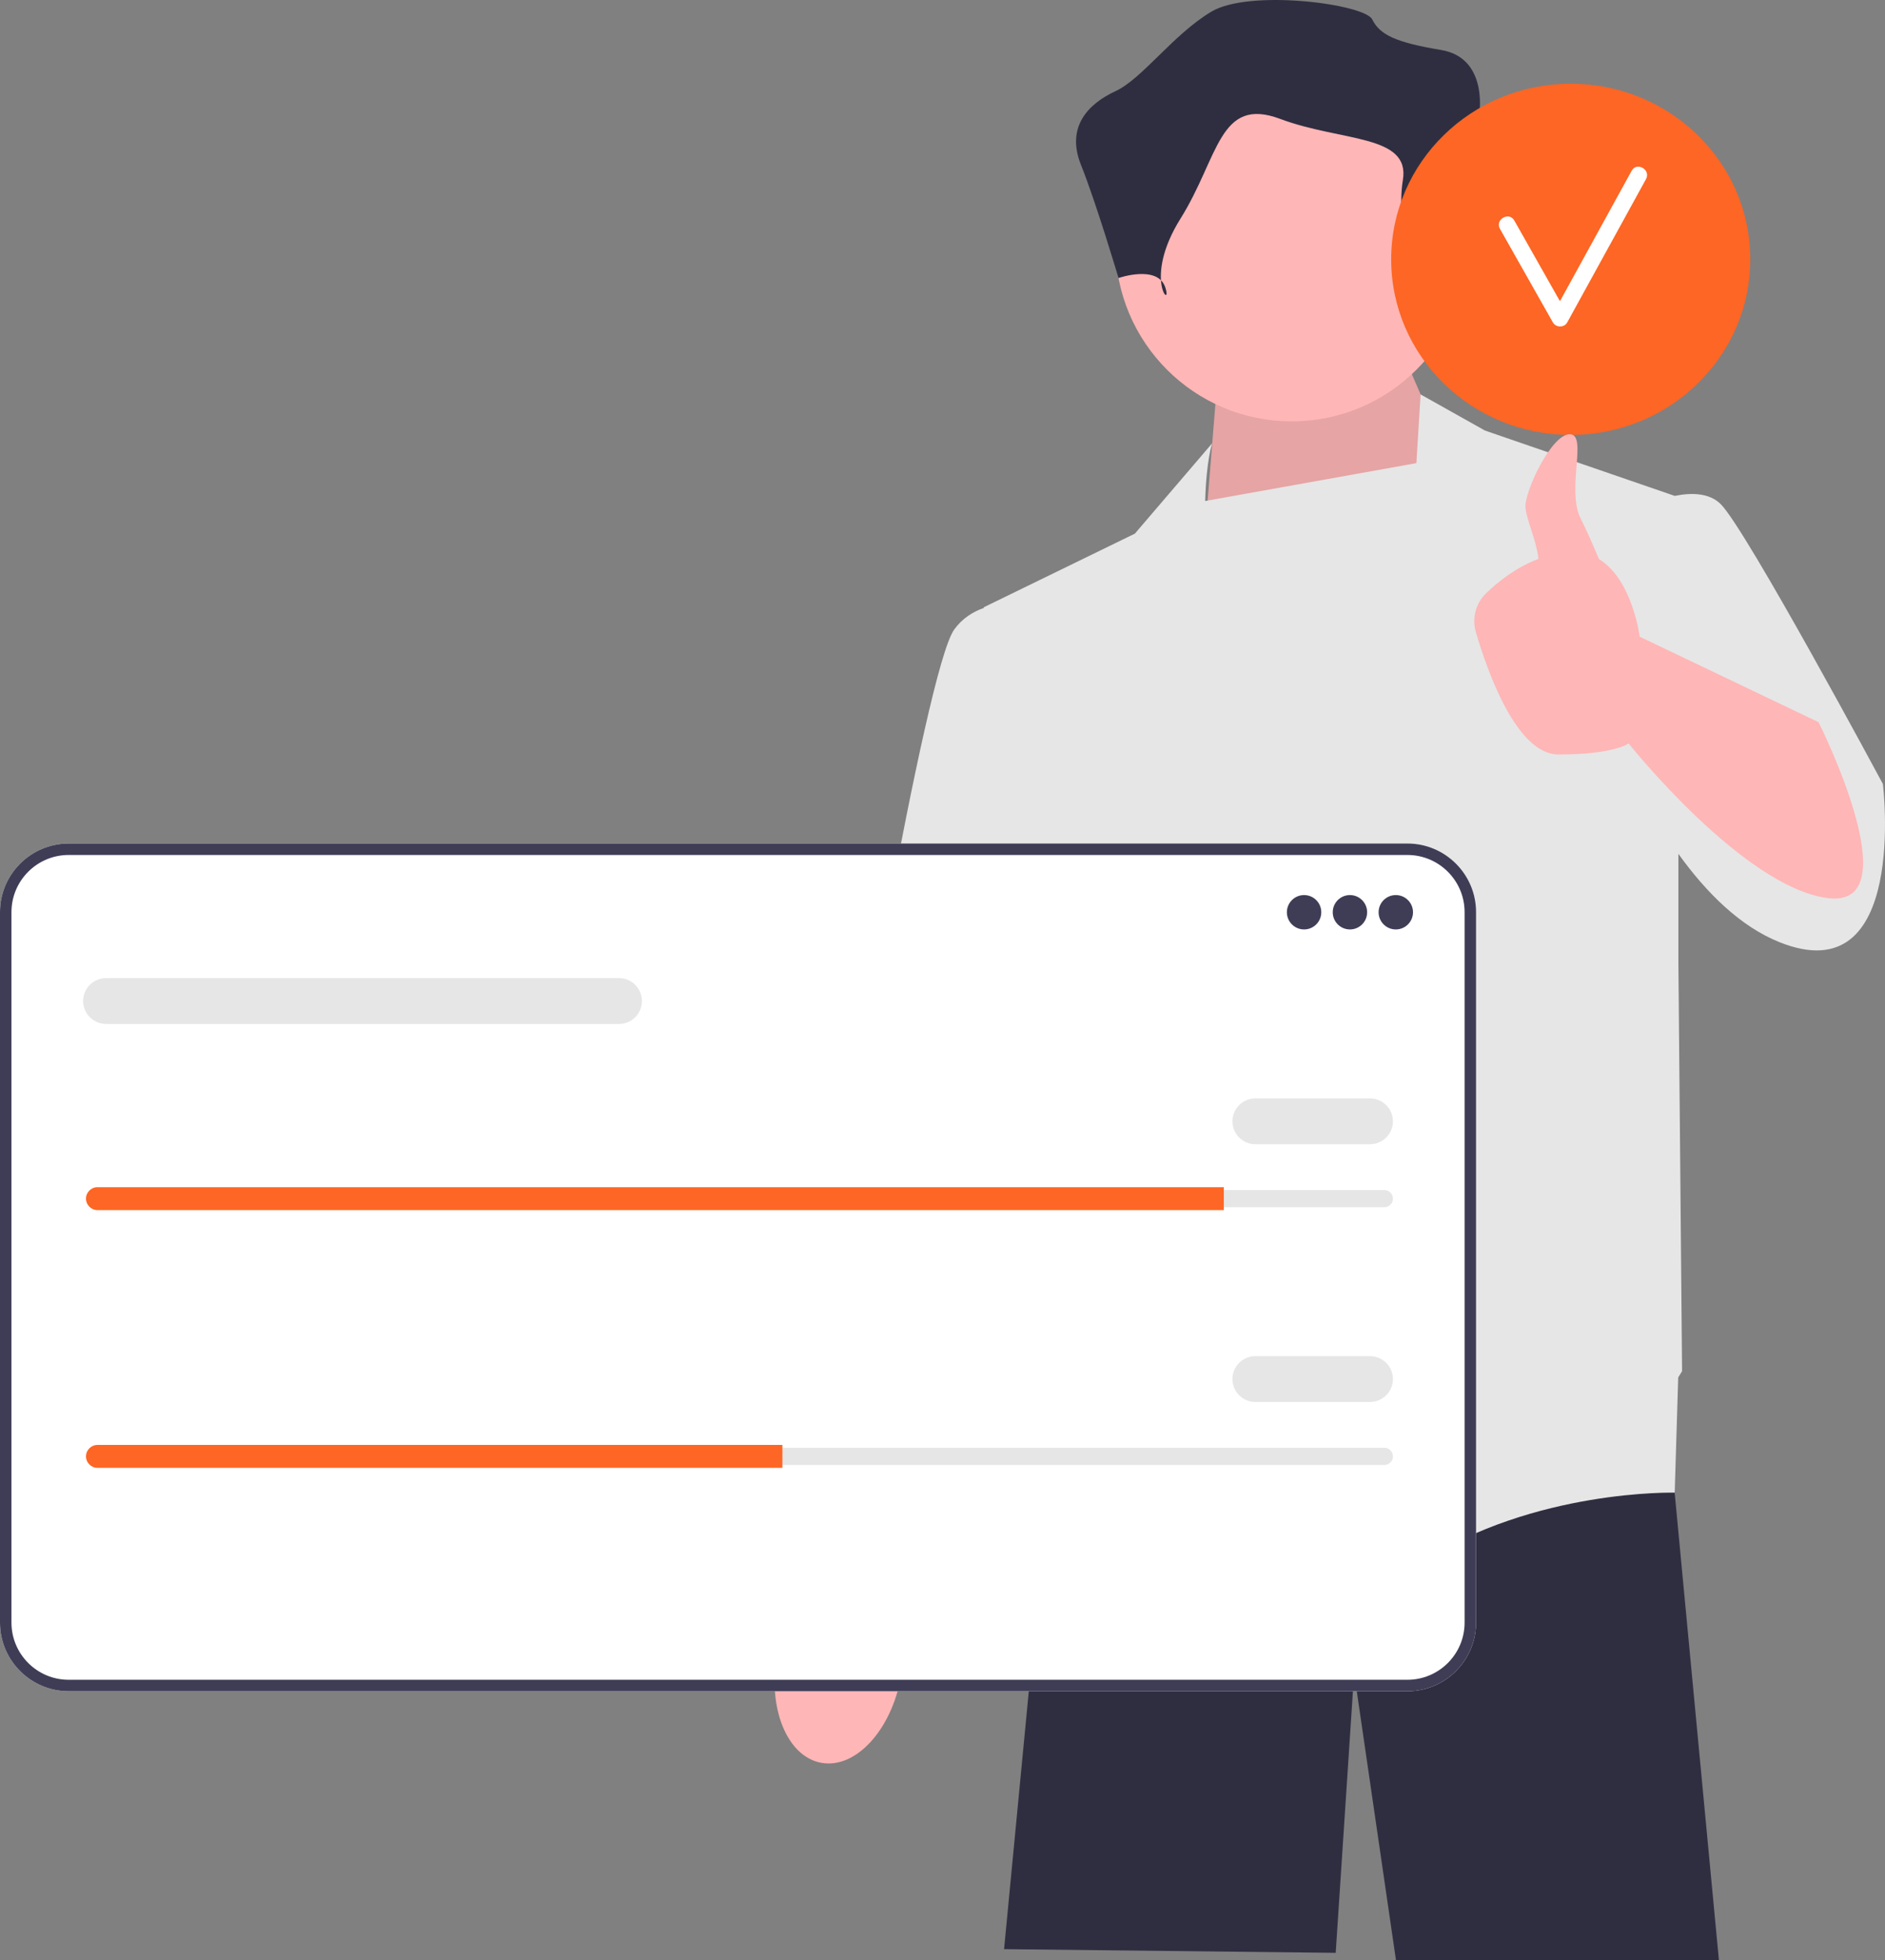
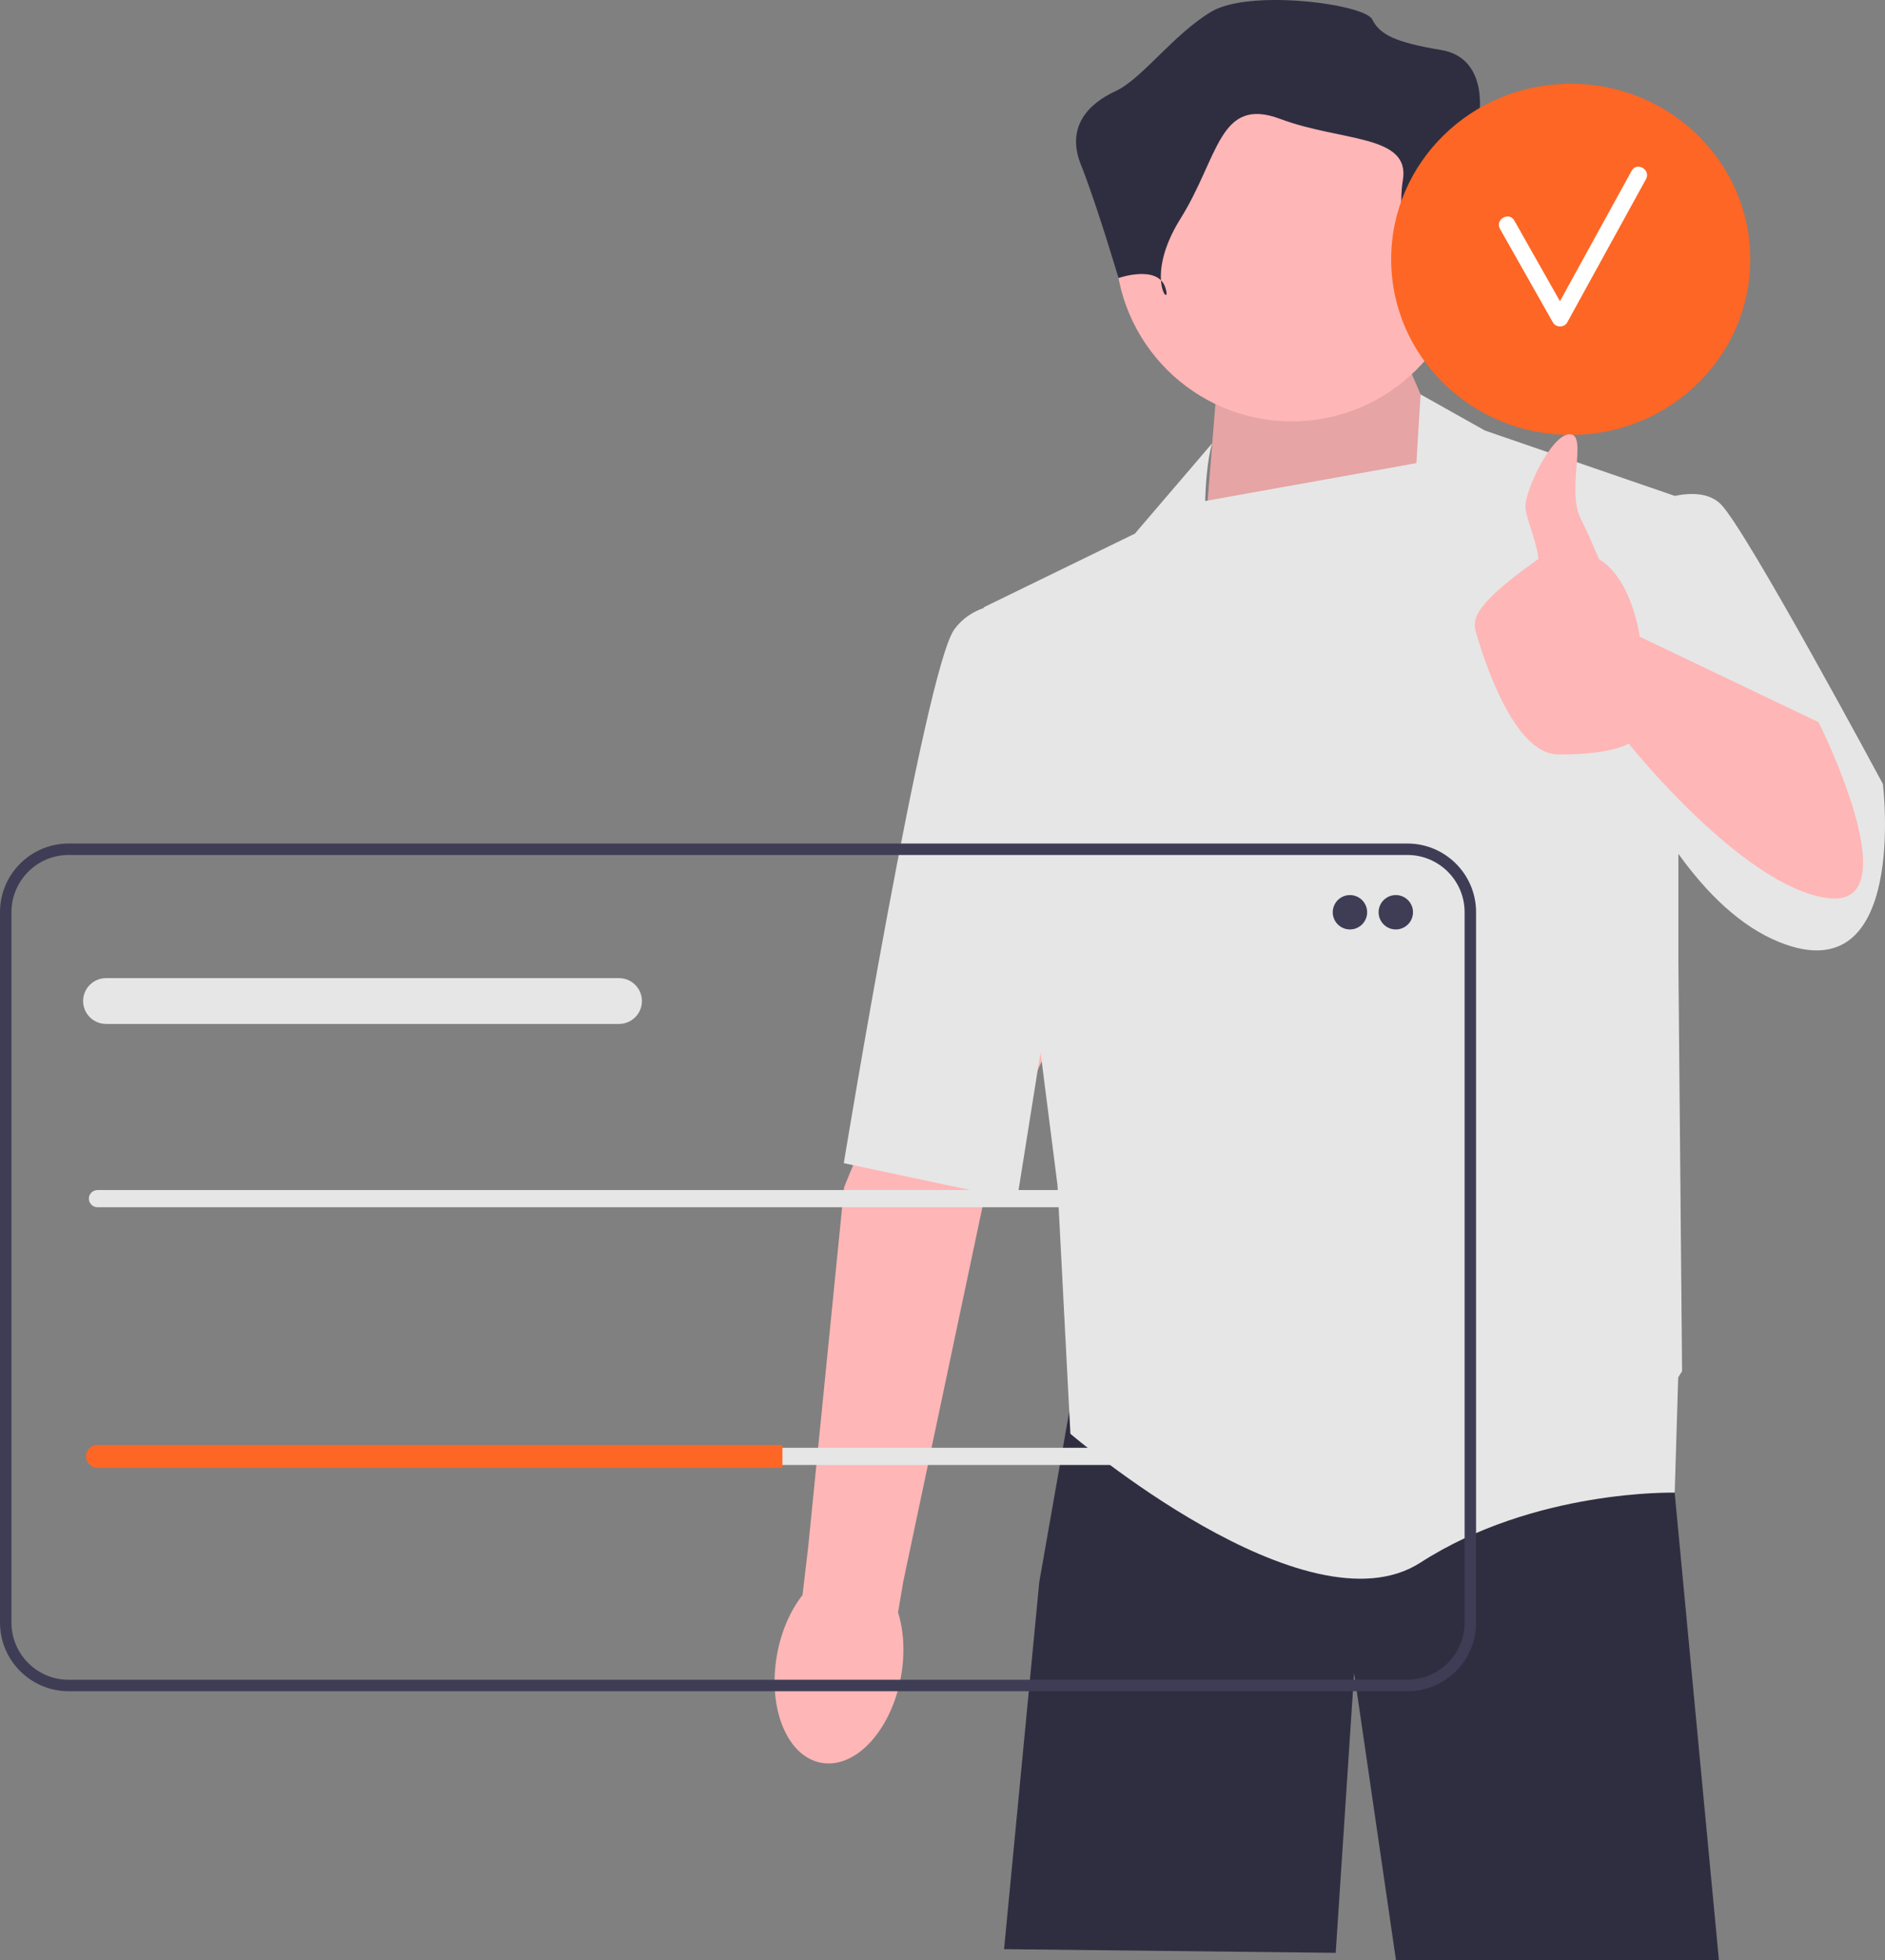
<svg xmlns="http://www.w3.org/2000/svg" width="277" height="288" viewBox="0 0 277 288" fill="none">
  <rect x="0" y="0" width="277" height="288" fill="#808080" stroke="none" />
  <g clip-path="url(#clip0_129_297)">
    <path d="M246.097 219.176L246.091 219.306L252.595 288H205.139L198.988 245.81L196.281 286.918L147.548 286.377L152.724 232.407L157.127 207.39V207.385L157.787 203.62H244.803L244.916 204.983L246.097 219.176Z" fill="#2F2E41" />
    <path d="M120.686 258.998C125.712 259.913 130.953 254.259 132.392 246.37C133.021 242.916 132.818 239.607 131.969 236.901L132.74 232.353L145.672 171.172C145.672 171.172 169.486 123.587 169.486 115.326C169.485 107.064 162.597 103.013 162.597 103.013L153.276 103.1L124.045 174.416L118.781 227.115L117.929 234.346C116.179 236.579 114.821 239.604 114.191 243.057C112.752 250.947 115.66 258.084 120.686 258.998Z" fill="#FFB6B6" />
    <path d="M215.504 73.534L206.84 53.521L178.683 58.389L176.788 81.935L215.504 73.534Z" fill="#FFB6B6" />
    <path opacity="0.1" d="M215.504 73.534L206.84 53.521L178.683 58.389L176.788 81.935L215.504 73.534Z" fill="black" />
    <path d="M276.691 115.183C276.691 115.183 256.656 77.861 252.866 74.075C251.179 72.39 248.526 72.366 246.101 72.857L218.211 63.257L208.758 57.951L208.135 68.046L177.1 73.61C177.273 67.454 178.142 65.113 178.142 65.113L166.771 78.402L144.57 89.22L144.582 89.318C142.953 89.886 141.409 90.858 140.238 92.466C135.907 98.415 123.994 170.896 123.994 170.896L149.444 176.305L152.907 154.593L155.4 174.141L157.295 210.652C157.295 210.652 191.95 240.401 208.735 229.583C225.521 218.765 246.097 219.306 246.097 219.306L246.611 202.383C246.976 201.799 247.18 201.456 247.18 201.456L246.639 141.425V125.452C250.764 131.192 255.742 136.129 261.53 138.442C280.481 146.015 276.691 115.183 276.691 115.183Z" fill="#E6E6E6" />
    <path d="M189.819 61.91C204.125 61.91 215.722 50.325 215.722 36.035C215.722 21.744 204.125 10.159 189.819 10.159C175.512 10.159 163.915 21.744 163.915 36.035C163.915 50.325 175.512 61.91 189.819 61.91Z" fill="#FFB6B6" />
    <path d="M208.402 43.347C208.402 43.347 210.654 35.472 215.722 36.035C220.79 36.597 221.916 32.097 220.79 29.847C219.664 27.597 217.411 16.346 217.411 16.346C217.411 16.346 218.538 8.471 211.78 7.346C205.023 6.221 202.77 5.096 201.644 2.846C200.518 0.596 183.624 -1.654 177.993 1.721C172.362 5.096 167.857 11.572 163.915 13.397C159.973 15.222 156.595 18.597 158.847 24.222C161.1 29.847 164.366 40.849 164.366 40.849C164.366 40.849 170.109 38.847 171.236 42.222C172.362 45.597 167.857 41.097 173.488 32.097C179.119 23.097 179.119 14.096 188.129 17.471C197.139 20.847 207.275 19.722 206.149 26.472C205.023 33.222 208.402 43.347 208.402 43.347Z" fill="#2F2E41" />
-     <path d="M206.817 248.48H10.089C4.526 248.48 0 243.958 0 238.401V134.012C0 128.455 4.526 123.933 10.089 123.933H206.817C212.381 123.933 216.907 128.455 216.907 134.012V238.401C216.907 243.958 212.381 248.48 206.817 248.48Z" fill="white" />
    <path d="M206.817 248.48H10.089C4.526 248.48 0 243.958 0 238.401V134.012C0 128.455 4.526 123.933 10.089 123.933H206.817C212.381 123.933 216.907 128.455 216.907 134.012V238.401C216.907 243.958 212.381 248.48 206.817 248.48ZM10.089 125.616C5.455 125.616 1.685 129.383 1.685 134.012V238.401C1.685 243.03 5.455 246.797 10.089 246.797H206.817C211.452 246.797 215.222 243.03 215.222 238.401V134.012C215.222 129.383 211.452 125.616 206.817 125.616H10.089Z" fill="#3F3D56" />
-     <path d="M191.634 136.556C193.03 136.556 194.161 135.426 194.161 134.031C194.161 132.637 193.03 131.507 191.634 131.507C190.238 131.507 189.106 132.637 189.106 134.031C189.106 135.426 190.238 136.556 191.634 136.556Z" fill="#3F3D56" />
    <path d="M198.373 136.556C199.769 136.556 200.9 135.426 200.9 134.031C200.9 132.637 199.769 131.507 198.373 131.507C196.977 131.507 195.846 132.637 195.846 134.031C195.846 135.426 196.977 136.556 198.373 136.556Z" fill="#3F3D56" />
    <path d="M205.112 136.556C206.508 136.556 207.64 135.426 207.64 134.031C207.64 132.637 206.508 131.507 205.112 131.507C203.716 131.507 202.585 132.637 202.585 134.031C202.585 135.426 203.716 136.556 205.112 136.556Z" fill="#3F3D56" />
    <path d="M14.321 174.846C13.624 174.846 13.058 175.412 13.058 176.108C13.058 176.447 13.189 176.761 13.427 176.993C13.667 177.239 13.982 177.37 14.321 177.37H203.428C204.124 177.37 204.691 176.804 204.691 176.108C204.691 175.769 204.56 175.455 204.322 175.223C204.082 174.977 203.767 174.846 203.428 174.846H14.321Z" fill="#E6E6E6" />
-     <path d="M179.84 174.425V177.791H14.322C13.858 177.791 13.437 177.606 13.134 177.295C12.822 176.992 12.637 176.571 12.637 176.108C12.637 175.182 13.395 174.425 14.322 174.425H179.84Z" fill="#FD6624" />
    <path d="M201.322 168.114H184.473C182.615 168.114 181.104 166.604 181.104 164.747C181.104 162.891 182.615 161.381 184.473 161.381H201.322C203.18 161.381 204.692 162.891 204.692 164.747C204.692 166.604 203.18 168.114 201.322 168.114Z" fill="#E6E6E6" />
    <path d="M90.962 150.441H15.585C13.726 150.441 12.215 148.932 12.215 147.075C12.215 145.219 13.726 143.709 15.585 143.709H90.962C92.82 143.709 94.332 145.219 94.332 147.075C94.332 148.932 92.82 150.441 90.962 150.441Z" fill="#E6E6E6" />
    <path d="M14.321 212.715C13.624 212.715 13.058 213.281 13.058 213.977C13.058 214.317 13.189 214.63 13.427 214.862C13.667 215.108 13.982 215.239 14.321 215.239H203.428C204.124 215.239 204.691 214.673 204.691 213.977C204.691 213.638 204.56 213.324 204.322 213.092C204.082 212.846 203.767 212.715 203.428 212.715H14.321Z" fill="#E6E6E6" />
    <path d="M114.972 212.294V215.66H14.322C13.858 215.66 13.437 215.475 13.134 215.164C12.822 214.861 12.637 214.44 12.637 213.977C12.637 213.051 13.395 212.294 14.322 212.294H114.972Z" fill="#FD6624" />
    <path d="M201.322 205.982H184.473C182.615 205.982 181.104 204.473 181.104 202.616C181.104 200.76 182.615 199.25 184.473 199.25H201.322C203.18 199.25 204.692 200.76 204.692 202.616C204.692 204.473 203.18 205.982 201.322 205.982Z" fill="#E6E6E6" />
    <path d="M230.818 63.902C245.39 63.902 257.202 52.35 257.202 38.101C257.202 23.852 245.39 12.3 230.818 12.3C216.246 12.3 204.434 23.852 204.434 38.101C204.434 52.35 216.246 63.902 230.818 63.902Z" fill="#FD6624" />
    <path d="M239.772 25.087C236.26 31.477 232.747 37.866 229.235 44.255C226.996 40.304 224.77 36.345 222.525 32.397C221.75 31.034 219.642 32.26 220.419 33.627C223.021 38.204 225.595 42.796 228.197 47.373C228.642 48.155 229.863 48.173 230.303 47.373C234.162 40.354 238.02 33.336 241.879 26.317C242.635 24.942 240.529 23.711 239.772 25.087Z" fill="white" />
-     <path d="M267.24 106.109L240.953 93.547C240.953 93.547 239.897 85.14 234.967 82.141C234.129 80.144 233.165 77.95 232.289 76.211C230.123 71.912 233.372 63.798 230.665 63.798C227.957 63.798 223.955 72.331 224.167 74.616C224.33 76.37 225.781 79.433 226.081 82.113C222.779 83.357 220.116 85.489 218.365 87.186C216.85 88.655 216.286 90.847 216.879 92.872C218.595 98.739 222.885 110.856 229.04 110.856C237.163 110.856 239.328 109.233 239.328 109.233C239.328 109.233 256.114 130.328 268.568 131.951C281.022 133.574 267.24 106.109 267.24 106.109Z" fill="#FFB6B6" />
+     <path d="M267.24 106.109L240.953 93.547C240.953 93.547 239.897 85.14 234.967 82.141C234.129 80.144 233.165 77.95 232.289 76.211C230.123 71.912 233.372 63.798 230.665 63.798C227.957 63.798 223.955 72.331 224.167 74.616C224.33 76.37 225.781 79.433 226.081 82.113C216.85 88.655 216.286 90.847 216.879 92.872C218.595 98.739 222.885 110.856 229.04 110.856C237.163 110.856 239.328 109.233 239.328 109.233C239.328 109.233 256.114 130.328 268.568 131.951C281.022 133.574 267.24 106.109 267.24 106.109Z" fill="#FFB6B6" />
  </g>
  <defs>
    <clipPath id="clip0_129_297">
      <rect width="277" height="288" fill="white" />
    </clipPath>
  </defs>
</svg>